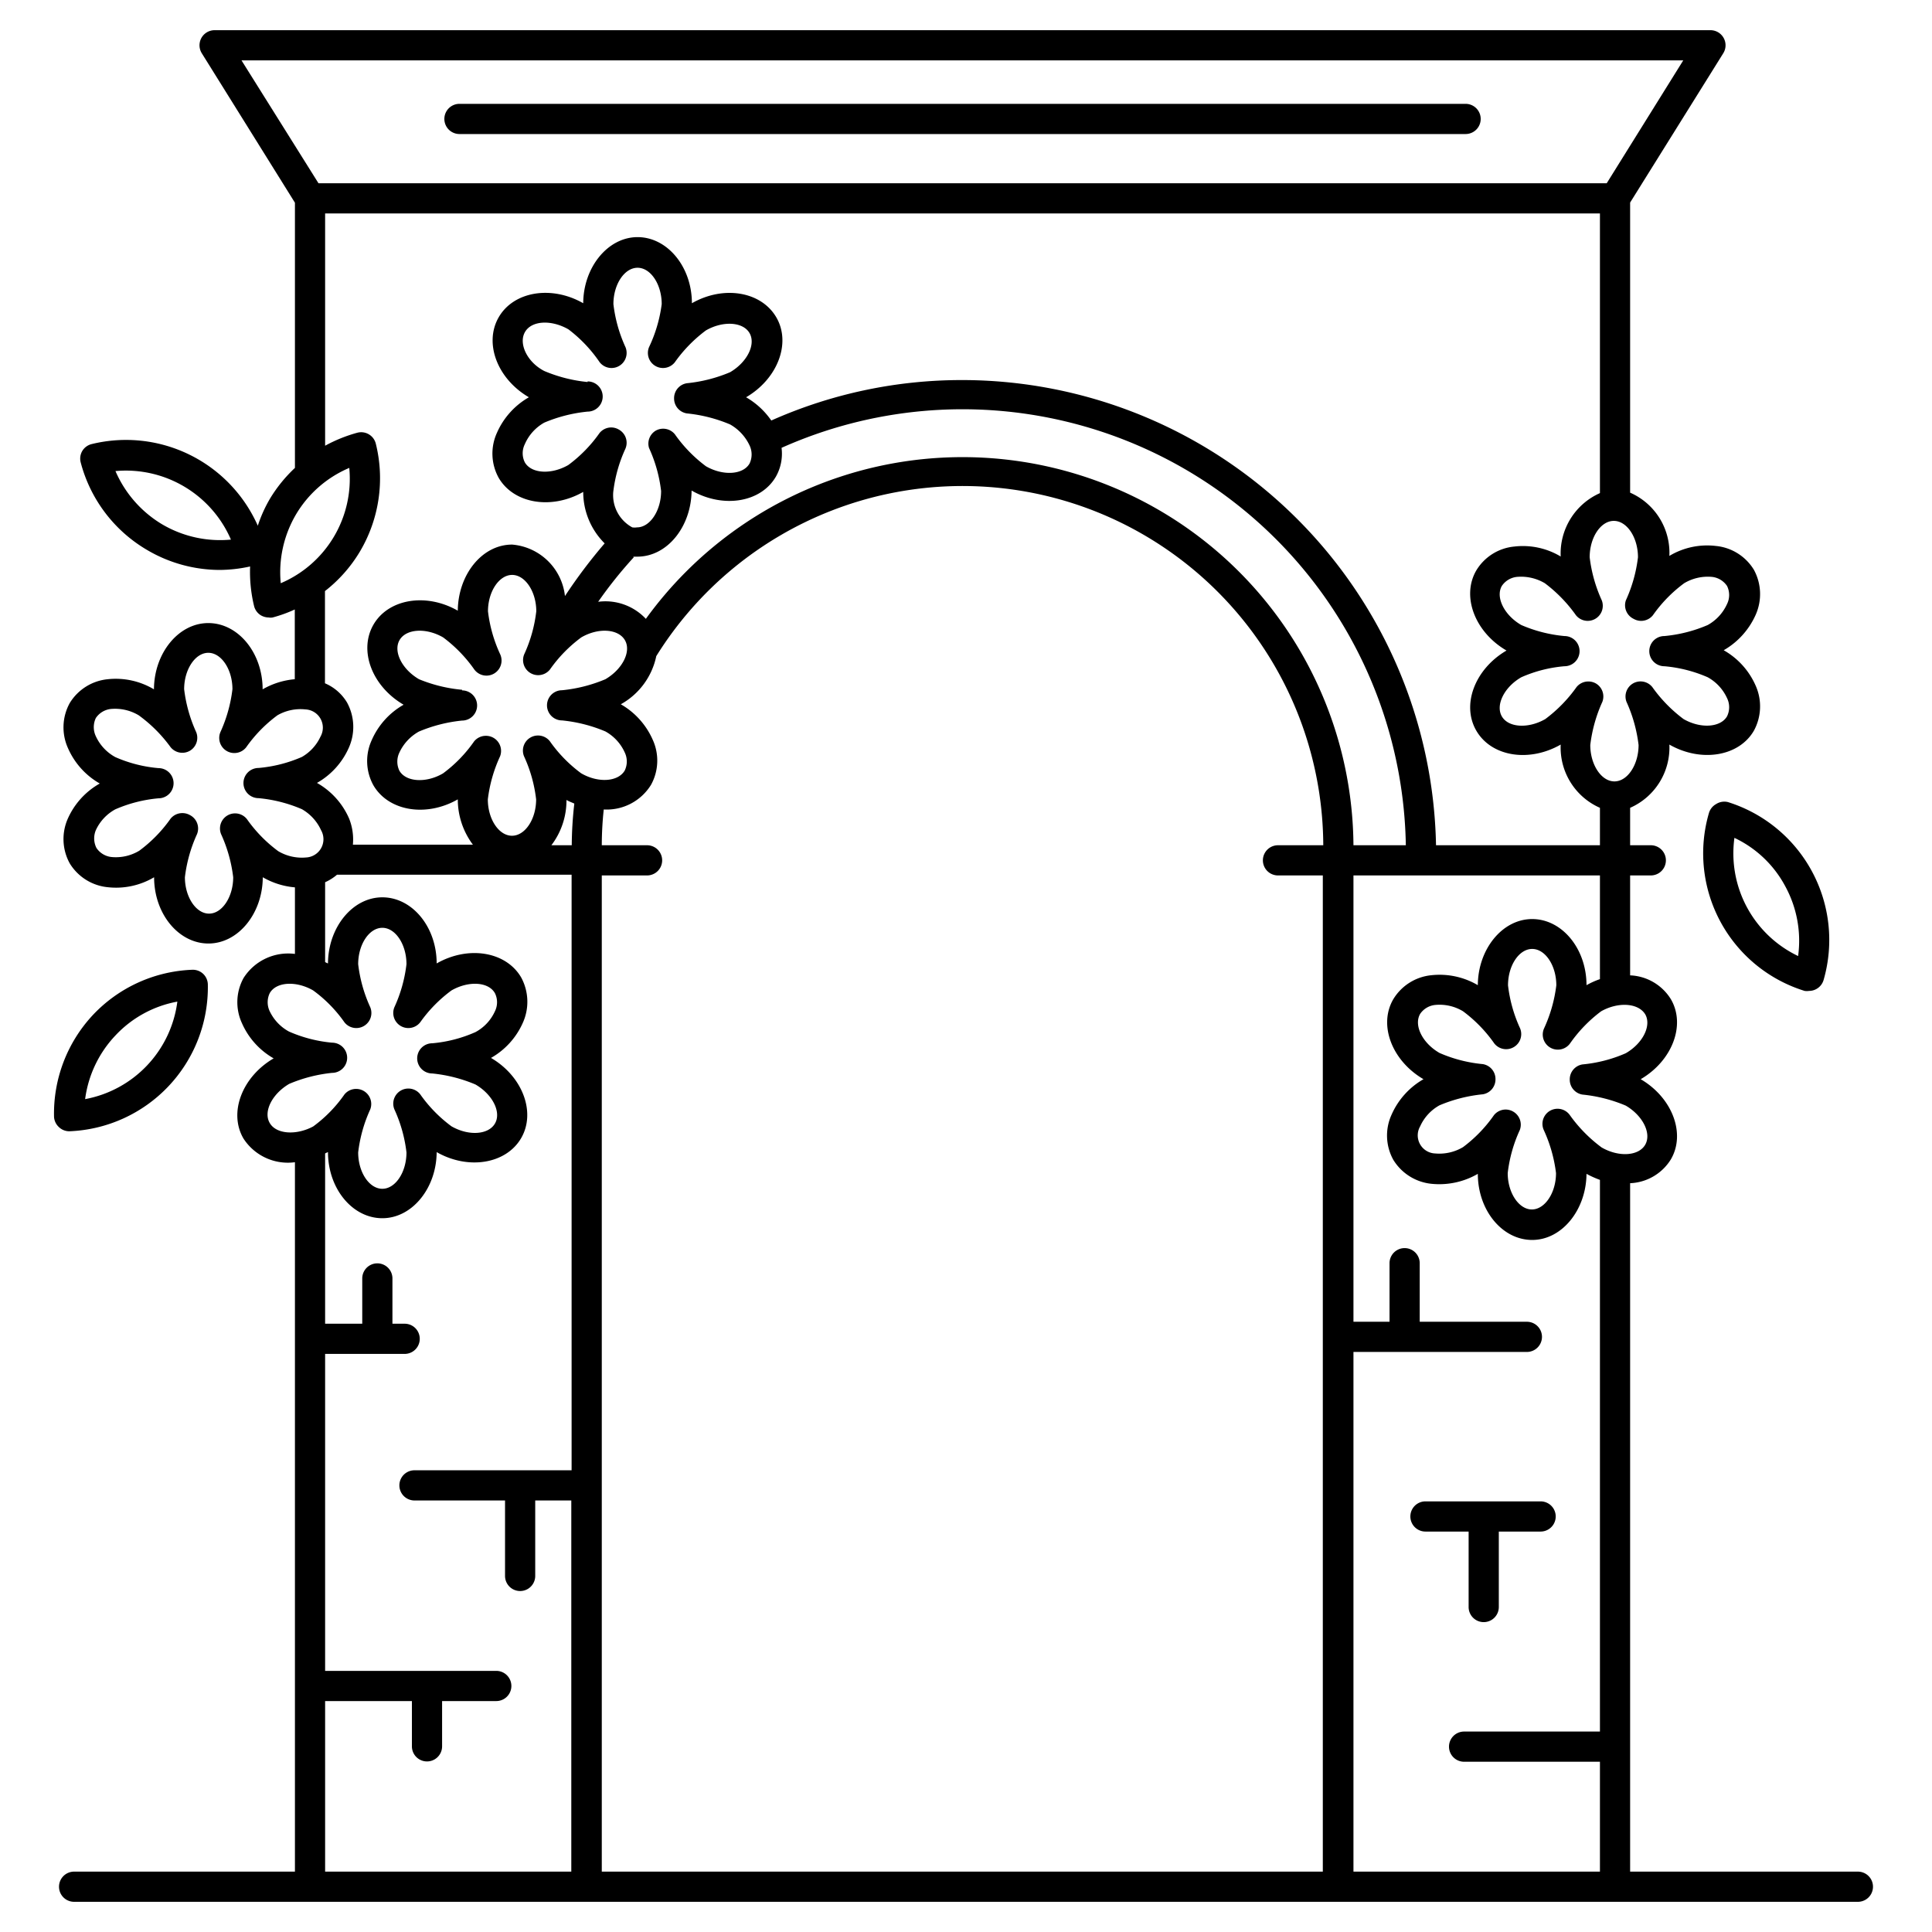
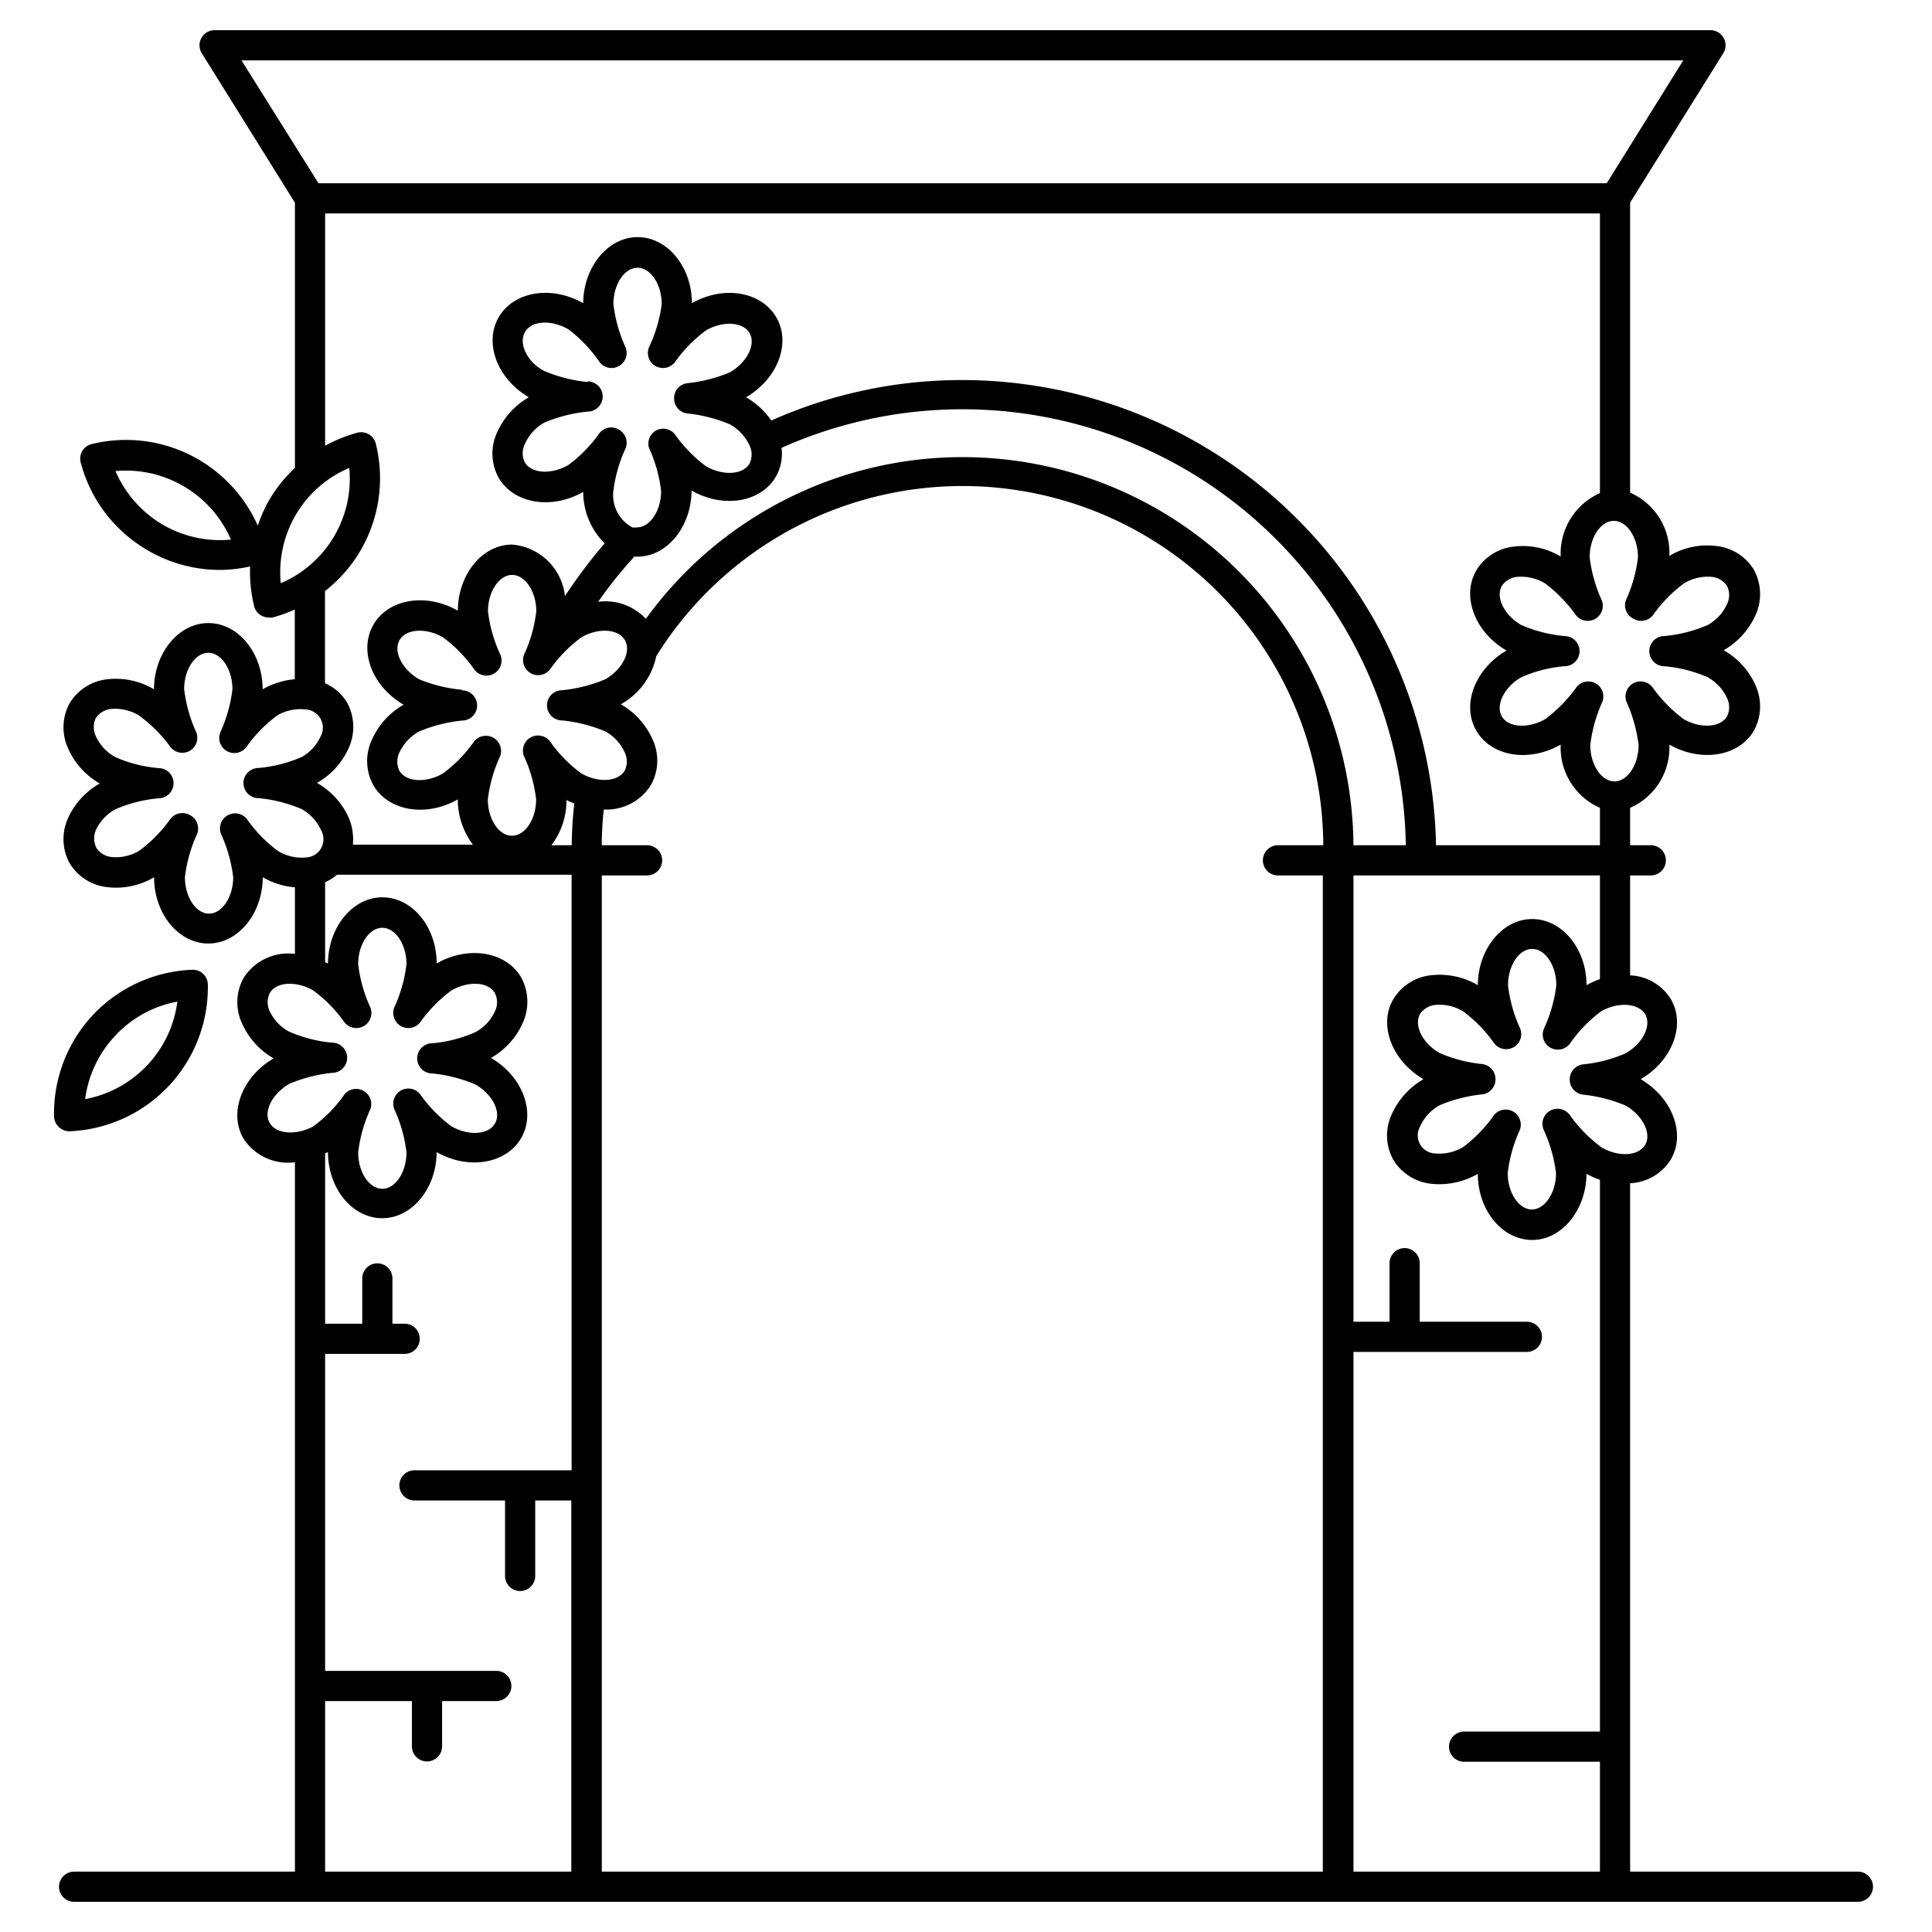
<svg xmlns="http://www.w3.org/2000/svg" id="Layer_1" data-name="Layer 1" viewBox="0 0 128 128" width="512" height="512">
  <path d="M4.51,54.2a3.34,3.34,0,0,0,.11,3,3.33,3.33,0,0,0,2.52,1.58,4.94,4.94,0,0,0,3.07-.66c0,2.42,1.62,4.39,3.6,4.39s3.59-2,3.6-4.39a5.1,5.1,0,0,0,2.13.67V63.2a3.5,3.5,0,0,0-3.4,1.59,3.32,3.32,0,0,0-.11,3,5,5,0,0,0,2.1,2.33c-2.09,1.22-3,3.6-2,5.31A3.5,3.5,0,0,0,19.54,77v47H4.91a1,1,0,1,0,0,2H123.09a1,1,0,0,0,0-2H108V78.39a3.33,3.33,0,0,0,2.7-1.58c1-1.71.09-4.09-2-5.31,2.09-1.22,3-3.59,2-5.3a3.33,3.33,0,0,0-2.7-1.58V58h1.37a1,1,0,0,0,0-2H108V53.52a4.36,4.36,0,0,0,2.6-4.19c2.1,1.2,4.61.79,5.6-.92a3.37,3.37,0,0,0,.11-3,5,5,0,0,0-2.11-2.33,5.09,5.09,0,0,0,2.11-2.33,3.37,3.37,0,0,0-.11-3,3.32,3.32,0,0,0-2.53-1.58,4.87,4.87,0,0,0-3.07.66,4.35,4.35,0,0,0-2.6-4.19V13.42l6.17-9.89A1,1,0,0,0,113.32,2H14.22a1,1,0,0,0-.85,1.53l6.17,9.9V31a9.56,9.56,0,0,0-1.63,2,9.11,9.11,0,0,0-.83,1.83,9.55,9.55,0,0,0-11-5.41,1,1,0,0,0-.63.46,1,1,0,0,0-.1.77,9.51,9.51,0,0,0,4.35,5.76h0a9.51,9.51,0,0,0,4.87,1.35,9.66,9.66,0,0,0,2-.23,9.61,9.61,0,0,0,.26,2.61,1,1,0,0,0,.46.63,1.06,1.06,0,0,0,.51.14.75.75,0,0,0,.26,0,9.18,9.18,0,0,0,1.47-.53V45a5.14,5.14,0,0,0-2.13.67c0-2.42-1.62-4.39-3.6-4.39s-3.59,2-3.6,4.39A4.94,4.94,0,0,0,7.14,45a3.33,3.33,0,0,0-2.52,1.58,3.34,3.34,0,0,0-.11,3,5,5,0,0,0,2.1,2.33A5,5,0,0,0,4.51,54.2Zm6.22-19.47a7.63,7.63,0,0,1-3.08-3.52,7.58,7.58,0,0,1,7.65,4.54A7.57,7.57,0,0,1,10.73,34.73ZM17.87,74.4c-.44-.75.16-1.93,1.29-2.59A9.83,9.83,0,0,1,22,71.08a1,1,0,0,0,0-2,9.15,9.15,0,0,1-2.86-.74A3,3,0,0,1,17.87,67a1.39,1.39,0,0,1,0-1.2c.43-.76,1.76-.83,2.88-.18a9,9,0,0,1,2.07,2.11,1,1,0,0,0,1.71-1,9.47,9.47,0,0,1-.8-2.85c0-1.31.73-2.41,1.6-2.41s1.6,1.1,1.6,2.41a9.47,9.47,0,0,1-.8,2.85,1,1,0,0,0,1.71,1,9.27,9.27,0,0,1,2.07-2.11c1.13-.65,2.45-.58,2.88.18a1.35,1.35,0,0,1,0,1.2,2.94,2.94,0,0,1-1.29,1.38,9,9,0,0,1-2.86.74,1,1,0,0,0,0,2,9.83,9.83,0,0,1,2.86.73c1.14.66,1.73,1.84,1.29,2.59s-1.75.83-2.88.18a9.21,9.21,0,0,1-2.07-2.12,1,1,0,0,0-1.71,1,9.47,9.47,0,0,1,.8,2.85c0,1.31-.73,2.41-1.6,2.41s-1.6-1.1-1.6-2.41a9.47,9.47,0,0,1,.8-2.85,1,1,0,0,0-.43-1.22,1,1,0,0,0-1.28.23,9,9,0,0,1-2.07,2.12C19.63,75.23,18.3,75.15,17.87,74.4Zm3.67,38.3h5.75v3a1,1,0,0,0,2,0v-3h3.59a1,1,0,1,0,0-2H21.54v-21h5.27a1,1,0,1,0,0-2H26v-3a1,1,0,0,0-2,0v3H21.54V76.42a1.63,1.63,0,0,1,.19-.09c0,2.42,1.62,4.38,3.6,4.38s3.59-2,3.6-4.38c2.1,1.2,4.61.78,5.6-.93s.09-4.09-2-5.31a5,5,0,0,0,2.11-2.33,3.38,3.38,0,0,0-.11-3c-1-1.72-3.5-2.13-5.6-.93,0-2.42-1.62-4.38-3.6-4.38s-3.59,2-3.6,4.38a1.63,1.63,0,0,1-.19-.09V58.45a3.21,3.21,0,0,0,.79-.5H37.87V97.41H27.46a1,1,0,0,0,0,2h6v5a1,1,0,0,0,2,0v-5h2.39V124H21.54Zm9.08-67A9.83,9.83,0,0,1,27.76,45c-1.13-.66-1.72-1.84-1.29-2.59s1.75-.84,2.89-.18a9.3,9.3,0,0,1,2.06,2.12,1,1,0,0,0,1.72-1,9.34,9.34,0,0,1-.81-2.85c0-1.31.74-2.41,1.6-2.41s1.6,1.1,1.6,2.41a9.37,9.37,0,0,1-.8,2.85,1,1,0,0,0,1.71,1,9.21,9.21,0,0,1,2.07-2.12c1.13-.66,2.45-.57,2.89.18s-.16,1.93-1.29,2.59a9.85,9.85,0,0,1-2.87.73,1,1,0,0,0,0,2,9.85,9.85,0,0,1,2.87.73,3,3,0,0,1,1.28,1.39,1.38,1.38,0,0,1,0,1.2c-.44.75-1.76.84-2.89.18a9.21,9.21,0,0,1-2.07-2.12,1,1,0,0,0-1.71,1,9.37,9.37,0,0,1,.8,2.85c0,1.31-.73,2.41-1.6,2.41s-1.6-1.1-1.6-2.41a9.51,9.51,0,0,1,.81-2.85,1,1,0,0,0-.94-1.36,1,1,0,0,0-.78.37,9.07,9.07,0,0,1-2.06,2.12c-1.13.66-2.46.57-2.89-.18a1.39,1.39,0,0,1,0-1.2,3.07,3.07,0,0,1,1.29-1.39,9.83,9.83,0,0,1,2.86-.73,1,1,0,0,0,0-2Zm8.31-20.39a9.85,9.85,0,0,1-2.87-.73C34.93,24,34.34,22.77,34.78,22s1.75-.83,2.88-.18A9.27,9.27,0,0,1,39.73,24a1,1,0,0,0,1.71-1,9.47,9.47,0,0,1-.8-2.85c0-1.31.73-2.41,1.6-2.41s1.6,1.1,1.6,2.41A9.47,9.47,0,0,1,43,23a1,1,0,0,0,1.71,1,9.37,9.37,0,0,1,2.06-2.11c1.13-.65,2.46-.57,2.89.18s-.16,1.93-1.29,2.59a9.83,9.83,0,0,1-2.86.73,1,1,0,0,0-.85,1,1,1,0,0,0,.85,1,9.83,9.83,0,0,1,2.86.73,3.12,3.12,0,0,1,1.29,1.39,1.39,1.39,0,0,1,0,1.2c-.43.75-1.76.83-2.89.18a9.31,9.31,0,0,1-2.06-2.12,1,1,0,0,0-1.28-.23A1,1,0,0,0,43,29.68a9.47,9.47,0,0,1,.8,2.85c0,1.31-.74,2.41-1.6,2.41a1.06,1.06,0,0,1-.31,0h0a2.43,2.43,0,0,1-1.26-2.35,9.47,9.47,0,0,1,.8-2.85A1,1,0,0,0,41,28.46a1,1,0,0,0-.5-.14,1,1,0,0,0-.78.37,9.21,9.21,0,0,1-2.07,2.12c-1.13.65-2.45.57-2.88-.18a1.35,1.35,0,0,1,0-1.2A3,3,0,0,1,36.06,28a9.85,9.85,0,0,1,2.87-.73,1,1,0,0,0,0-2Zm3,11.57c.1,0,.19,0,.29,0,2,0,3.58-2,3.6-4.38,2.1,1.2,4.6.79,5.59-.93a3.08,3.08,0,0,0,.37-1.9A29.38,29.38,0,0,1,93.14,56H89.67A25.9,25.9,0,0,0,42.79,41a3.67,3.67,0,0,0-3.16-1.13A28.3,28.3,0,0,1,42,36.91ZM84.64,58h3V124H39.87V58h3a1,1,0,0,0,0-2h-3A22.4,22.4,0,0,1,40,53.63,3.45,3.45,0,0,0,43.13,52a3.32,3.32,0,0,0,.11-3,5.05,5.05,0,0,0-2.11-2.34,4.75,4.75,0,0,0,2.35-3.19A23.9,23.9,0,0,1,87.67,56h-3a1,1,0,0,0,0,2ZM37.53,53c.17.1.35.16.52.24A25.4,25.4,0,0,0,37.88,56H36.53A4.89,4.89,0,0,0,37.53,53ZM109,67.2c.43.75-.16,1.93-1.29,2.58a9.27,9.27,0,0,1-2.86.74,1,1,0,0,0-.85,1,1,1,0,0,0,.85,1,9.83,9.83,0,0,1,2.86.73c1.13.66,1.72,1.84,1.29,2.59s-1.75.84-2.89.18A9.57,9.57,0,0,1,104,73.87a1,1,0,0,0-1.72,1,9.59,9.59,0,0,1,.81,2.85c0,1.31-.74,2.41-1.6,2.41s-1.6-1.1-1.6-2.41a9.37,9.37,0,0,1,.8-2.85,1,1,0,0,0-.43-1.22,1,1,0,0,0-.5-.14,1,1,0,0,0-.78.37A9.21,9.21,0,0,1,96.93,76a3.07,3.07,0,0,1-1.84.42,1.2,1.2,0,0,1-1-1.8,3,3,0,0,1,1.28-1.39,9.85,9.85,0,0,1,2.87-.73,1,1,0,0,0,.84-1,1,1,0,0,0-.84-1,9.28,9.28,0,0,1-2.87-.74c-1.13-.65-1.72-1.83-1.28-2.59a1.37,1.37,0,0,1,1-.59,3,3,0,0,1,1.84.42A9.27,9.27,0,0,1,99,69.13a1,1,0,0,0,1.71-1,9.37,9.37,0,0,1-.8-2.85c0-1.31.73-2.41,1.6-2.41s1.6,1.1,1.6,2.41a9.59,9.59,0,0,1-.81,2.85,1,1,0,0,0,1.72,1A9.3,9.3,0,0,1,106.08,67C107.22,66.36,108.54,66.45,109,67.2Zm-3-2.33a5.41,5.41,0,0,0-.89.4c0-2.42-1.62-4.38-3.6-4.38s-3.59,2-3.6,4.38a5,5,0,0,0-3.07-.66,3.33,3.33,0,0,0-2.53,1.59c-1,1.71-.09,4.08,2,5.3a5.05,5.05,0,0,0-2.11,2.34,3.32,3.32,0,0,0,.11,3,3.36,3.36,0,0,0,2.53,1.59,5.09,5.09,0,0,0,3.07-.66c0,2.42,1.62,4.38,3.6,4.38s3.58-2,3.6-4.38a6.39,6.39,0,0,0,.89.4v36.55H97a1,1,0,0,0,0,2h9V124H89.67V89.57h11.49a1,1,0,0,0,0-2h-7.1V83.69a1,1,0,0,0-2,0v3.88H89.67V58H106ZM108.23,41a1,1,0,0,0,1.28-.24,9.24,9.24,0,0,1,2.07-2.12,3.06,3.06,0,0,1,1.84-.42,1.38,1.38,0,0,1,1,.6,1.35,1.35,0,0,1,0,1.2,3,3,0,0,1-1.28,1.39,9.47,9.47,0,0,1-2.87.73,1,1,0,0,0,0,2,9.12,9.12,0,0,1,2.87.73,3,3,0,0,1,1.28,1.38,1.37,1.37,0,0,1,0,1.21c-.43.74-1.75.83-2.88.18a9.51,9.51,0,0,1-2.07-2.12,1,1,0,0,0-1.28-.24,1,1,0,0,0-.43,1.22,9.67,9.67,0,0,1,.8,2.86c0,1.3-.73,2.41-1.6,2.41s-1.6-1.11-1.6-2.41a9.67,9.67,0,0,1,.8-2.86,1,1,0,0,0-.43-1.22,1,1,0,0,0-.5-.13,1,1,0,0,0-.78.37,9.5,9.5,0,0,1-2.07,2.12c-1.13.65-2.45.57-2.88-.18s.16-1.94,1.29-2.59a8.9,8.9,0,0,1,2.86-.73,1,1,0,0,0,0-2,9.34,9.34,0,0,1-2.86-.73c-1.13-.65-1.72-1.84-1.29-2.59a1.38,1.38,0,0,1,1-.6,3.1,3.1,0,0,1,1.85.42,9.57,9.57,0,0,1,2.06,2.12,1,1,0,0,0,1.28.24,1,1,0,0,0,.43-1.23,9.57,9.57,0,0,1-.8-2.85c0-1.31.73-2.41,1.6-2.41s1.6,1.1,1.6,2.41a9.57,9.57,0,0,1-.8,2.85A1,1,0,0,0,108.23,41Zm3.29-37-5.07,8.14H21.1L16,4ZM19.63,34.05A7.5,7.5,0,0,1,23.14,31a7.52,7.52,0,0,1-4.54,7.64A7.56,7.56,0,0,1,19.63,34.05Zm4.21,2.5A9.51,9.51,0,0,0,24.9,29.4a1,1,0,0,0-1.23-.73,9.9,9.9,0,0,0-2.13.86V14.14H106V32.67a4.38,4.38,0,0,0-2.6,4.2,4.87,4.87,0,0,0-3.07-.66,3.3,3.3,0,0,0-2.52,1.58c-1,1.71-.1,4.09,2,5.31-2.09,1.22-3,3.59-2,5.31s3.49,2.12,5.59.92a4.36,4.36,0,0,0,2.6,4.19V56H95.14A31.42,31.42,0,0,0,63.77,25.18,31,31,0,0,0,51.1,27.86a5.16,5.16,0,0,0-1.67-1.54c2.09-1.22,3-3.59,2-5.3s-3.49-2.13-5.59-.93c0-2.42-1.63-4.38-3.6-4.38s-3.59,2-3.6,4.38c-2.1-1.2-4.61-.79-5.6.93s-.09,4.08,2,5.3a5.05,5.05,0,0,0-2.11,2.34,3.32,3.32,0,0,0,.11,3c1,1.71,3.5,2.13,5.6.93A4.8,4.8,0,0,0,40.06,36a34.26,34.26,0,0,0-2.63,3.49,3.84,3.84,0,0,0-3.5-3.41c-2,0-3.58,2-3.6,4.38-2.09-1.2-4.6-.79-5.59.93s-.09,4.08,2,5.3a5,5,0,0,0-2.11,2.34,3.32,3.32,0,0,0,.11,3c1,1.71,3.49,2.13,5.59.93a5,5,0,0,0,1,3H23.38a3.73,3.73,0,0,0-.26-1.75A5,5,0,0,0,21,51.87a5,5,0,0,0,2.11-2.33,3.37,3.37,0,0,0-.12-3,3.13,3.13,0,0,0-1.46-1.27V39.16A9.46,9.46,0,0,0,23.84,36.55ZM6.35,55a3,3,0,0,1,1.29-1.38,9.22,9.22,0,0,1,2.86-.73,1,1,0,0,0,0-2,9,9,0,0,1-2.86-.73,3,3,0,0,1-1.29-1.38,1.41,1.41,0,0,1,0-1.21,1.38,1.38,0,0,1,1-.6,3.06,3.06,0,0,1,1.84.42A9.51,9.51,0,0,1,11.3,49.5a1,1,0,0,0,1.28.24A1,1,0,0,0,13,48.51a9.57,9.57,0,0,1-.8-2.85c0-1.3.73-2.41,1.6-2.41s1.6,1.11,1.6,2.41a9.57,9.57,0,0,1-.8,2.85,1,1,0,0,0,1.71,1,9.24,9.24,0,0,1,2.07-2.12A3.06,3.06,0,0,1,20.23,47a1.21,1.21,0,0,1,1,1.81A3,3,0,0,1,20,50.15a9.13,9.13,0,0,1-2.87.73,1,1,0,0,0,0,2,9.45,9.45,0,0,1,2.87.73A3.07,3.07,0,0,1,21.27,55a1.21,1.21,0,0,1-1,1.81,3.06,3.06,0,0,1-1.84-.42,9.24,9.24,0,0,1-2.07-2.12,1,1,0,0,0-1.71,1,9.57,9.57,0,0,1,.8,2.85c0,1.3-.73,2.41-1.6,2.41s-1.6-1.11-1.6-2.41a9.57,9.57,0,0,1,.8-2.85A1,1,0,0,0,12.58,54a1,1,0,0,0-.5-.13,1,1,0,0,0-.78.37,9.24,9.24,0,0,1-2.07,2.12,3,3,0,0,1-1.84.42,1.38,1.38,0,0,1-1-.6A1.41,1.41,0,0,1,6.35,55Z" />
  <path d="M3.9,74.67a1,1,0,0,0,.68.28h0a9.55,9.55,0,0,0,9.19-9.72,1,1,0,0,0-.31-.71,1,1,0,0,0-.73-.27,9.54,9.54,0,0,0-6.58,3h0A9.57,9.57,0,0,0,3.58,74,1,1,0,0,0,3.9,74.67ZM7.65,68.6a7.45,7.45,0,0,1,4.1-2.24,7.55,7.55,0,0,1-6.11,6.46A7.55,7.55,0,0,1,7.65,68.6Z" />
-   <path d="M113.7,53.27a1,1,0,0,0-.48.6,9.54,9.54,0,0,0,6.34,11.78,1,1,0,0,0,.3,0,1,1,0,0,0,.47-.12,1,1,0,0,0,.49-.61,9.57,9.57,0,0,0-6.34-11.78A1,1,0,0,0,113.7,53.27Zm1.21,2.24a7.39,7.39,0,0,1,3.38,3.23h0a7.53,7.53,0,0,1,.84,4.6,7.54,7.54,0,0,1-4.22-7.83Z" />
-   <path d="M30.44,8.88H97.1a1,1,0,0,0,0-2H30.44a1,1,0,1,0,0,2Z" />
-   <path d="M94.44,99.47a1,1,0,0,0,0,2H97.3v5a1,1,0,0,0,2,0v-5h2.77a1,1,0,0,0,0-2Z" />
</svg>